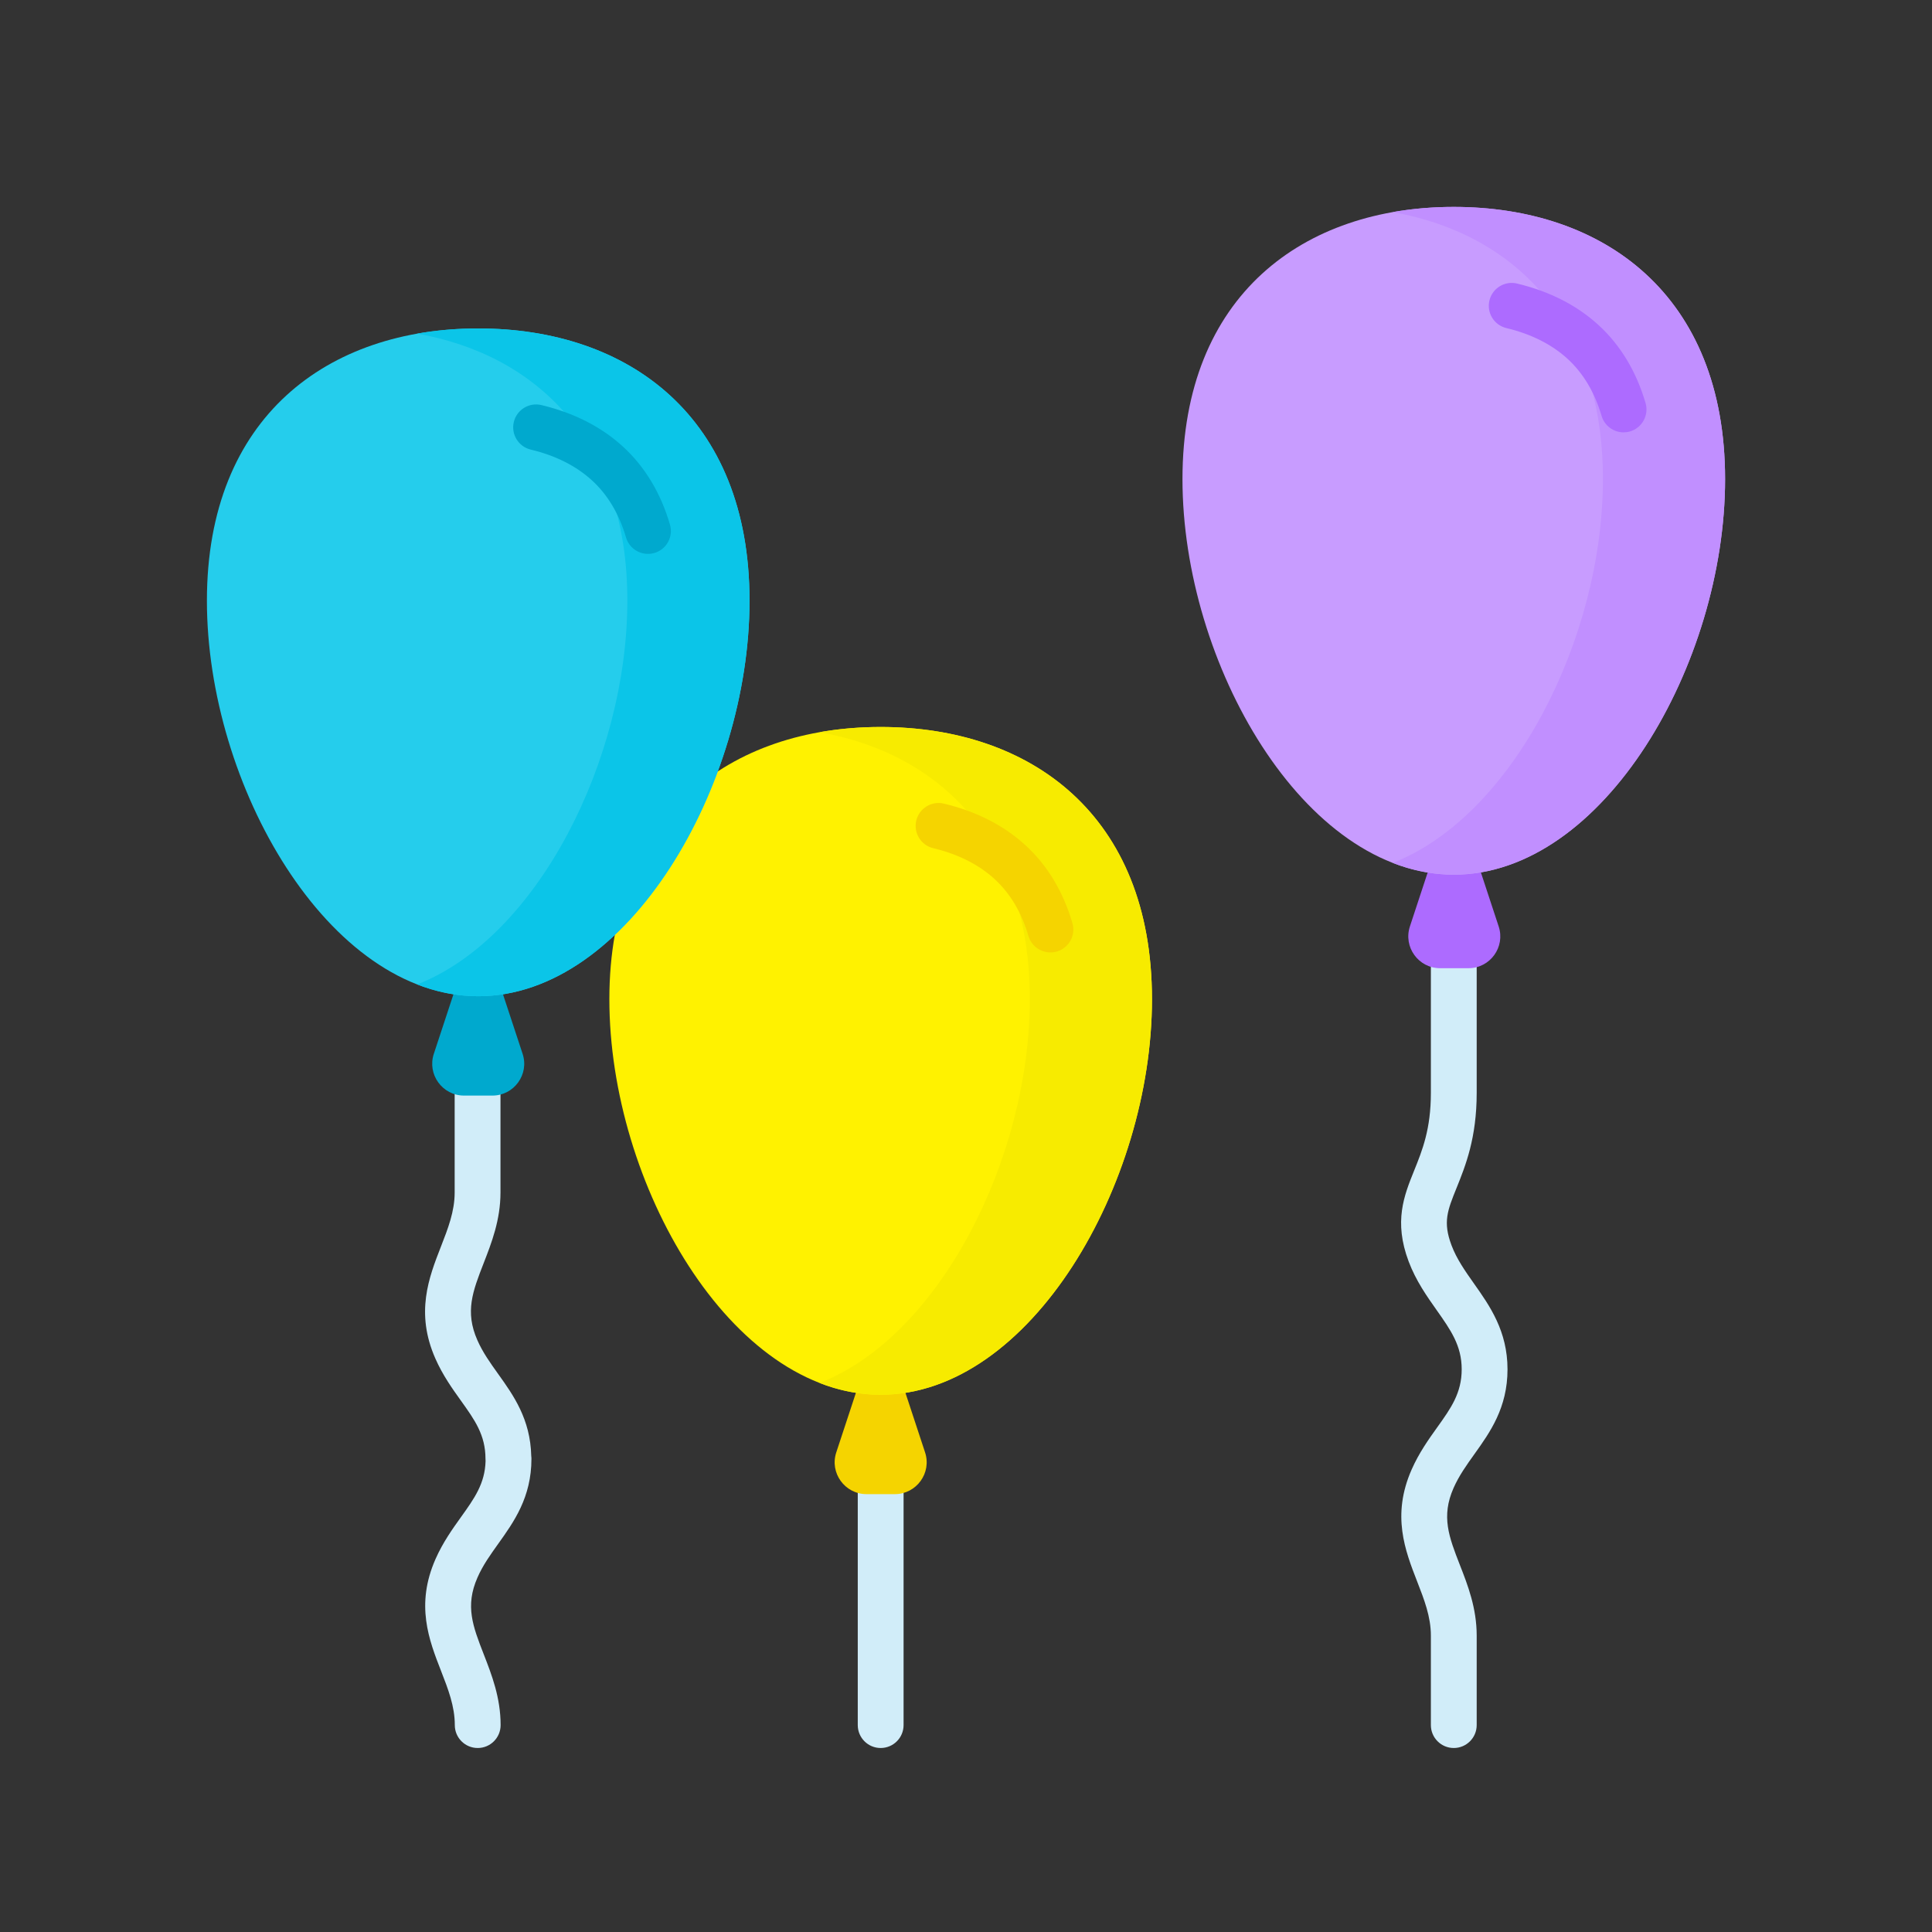
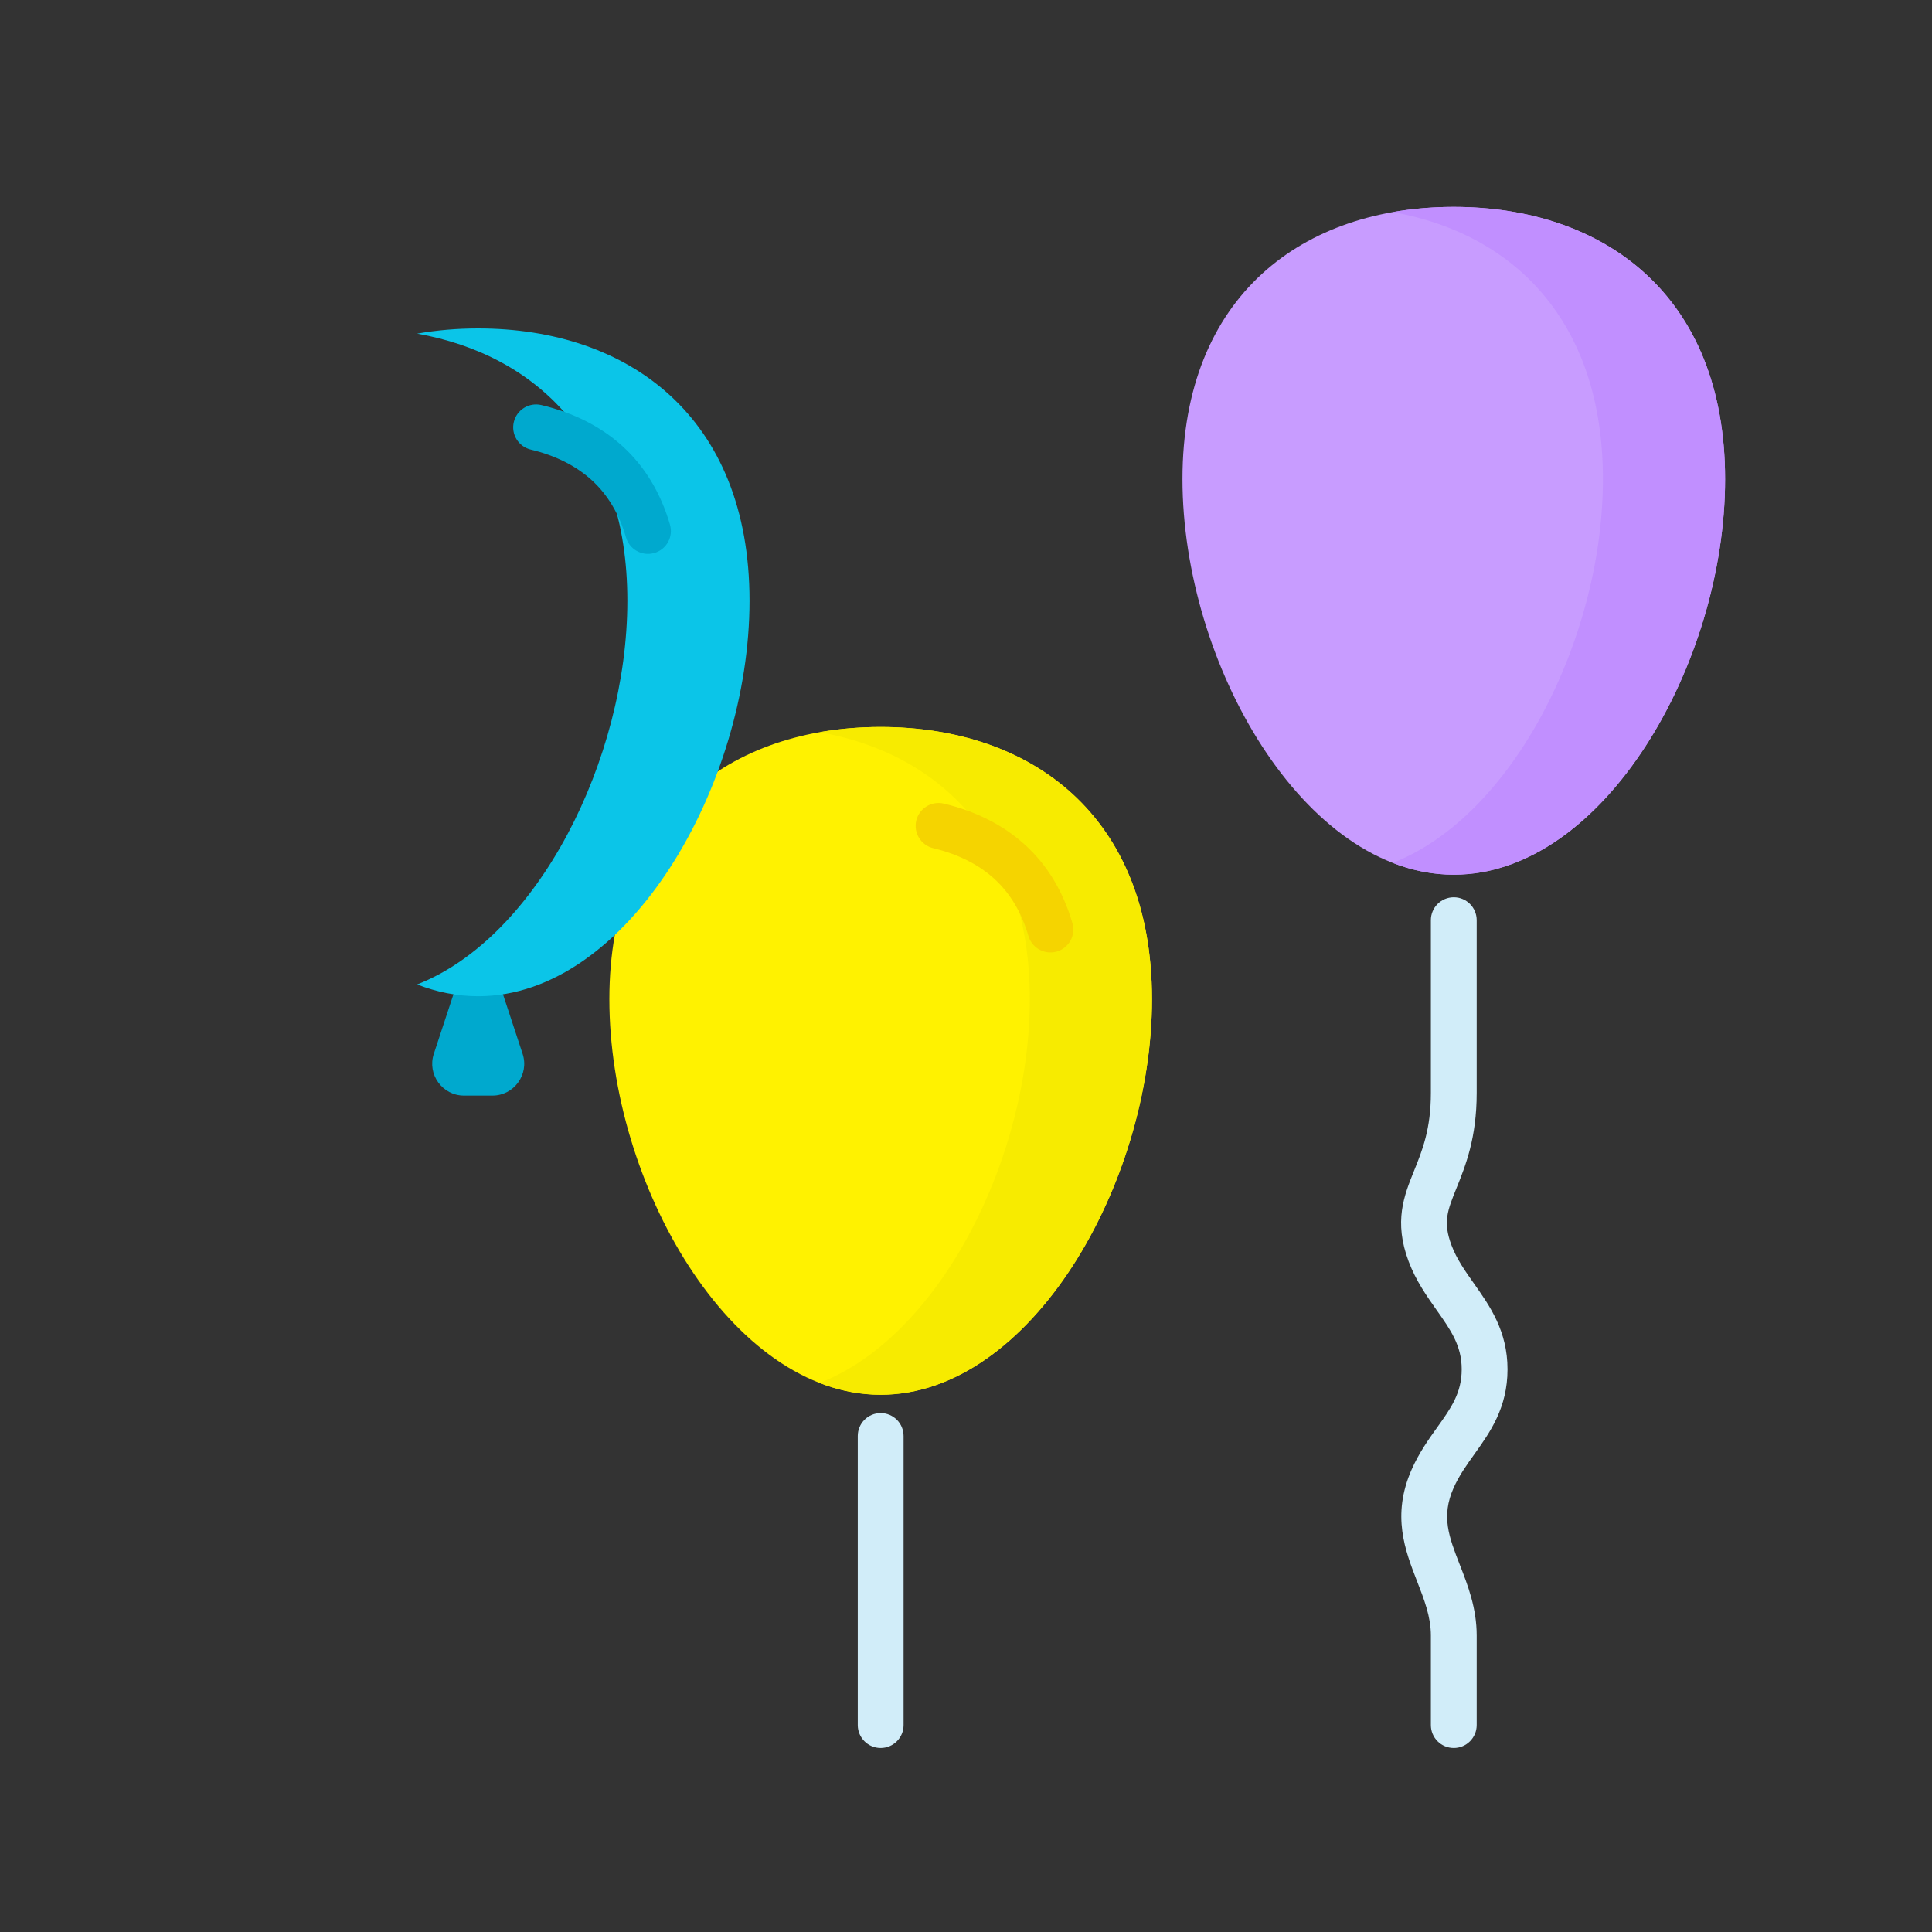
<svg xmlns="http://www.w3.org/2000/svg" width="42" height="42" viewBox="0 0 42 42" fill="none">
  <rect x="0" y="0" width="42" height="42" fill="#333333" stroke="none" />
  <g clip-path="url(#clip0_42573_18821)">
    <path d="M19.145 38C18.87 38 18.647 37.777 18.647 37.502V31.217C18.647 30.942 18.87 30.719 19.145 30.719C19.42 30.719 19.643 30.942 19.643 31.217V37.502C19.643 37.777 19.42 38 19.145 38Z" fill="#D1EDF9" />
-     <path d="M19.453 32.481H18.837C18.366 32.481 18.032 32.02 18.18 31.573L18.714 29.953H19.576L20.11 31.573C20.258 32.02 19.924 32.481 19.453 32.481Z" fill="#F5D400" />
    <path d="M25.043 21.723C25.043 25.731 22.402 30.321 19.145 30.321C15.888 30.321 13.247 25.731 13.247 21.723C13.247 17.714 15.888 15.804 19.145 15.804C22.402 15.804 25.043 17.714 25.043 21.723Z" fill="#FFF200" />
    <path d="M19.145 15.804C18.688 15.804 18.244 15.842 17.817 15.917C20.435 16.381 22.387 18.276 22.387 21.723C22.387 25.169 20.435 29.046 17.817 30.065C18.244 30.231 18.688 30.321 19.145 30.321C22.402 30.321 25.043 25.732 25.043 21.723C25.043 17.714 22.402 15.804 19.145 15.804Z" fill="#F7EB00" />
-     <path d="M10.385 38C10.11 38 9.887 37.777 9.887 37.502C9.887 37.091 9.742 36.72 9.589 36.327C9.326 35.653 9.028 34.889 9.468 33.892C9.628 33.529 9.839 33.235 10.025 32.975C10.313 32.573 10.542 32.252 10.556 31.762C10.555 31.746 10.554 31.73 10.554 31.713C10.554 31.195 10.319 30.867 10.022 30.452C9.836 30.192 9.625 29.898 9.465 29.535C9.025 28.537 9.323 27.773 9.586 27.099C9.739 26.707 9.884 26.335 9.884 25.925V22.926C9.884 22.651 10.107 22.428 10.382 22.428C10.657 22.428 10.88 22.651 10.88 22.926V25.925C10.88 26.523 10.685 27.021 10.514 27.461C10.276 28.072 10.104 28.514 10.377 29.133C10.495 29.402 10.659 29.63 10.832 29.872C11.16 30.331 11.531 30.85 11.549 31.653C11.552 31.672 11.553 31.693 11.553 31.713C11.553 32.551 11.171 33.084 10.835 33.555C10.662 33.797 10.498 34.025 10.38 34.294C10.107 34.913 10.279 35.354 10.517 35.965C10.688 36.405 10.883 36.904 10.883 37.502C10.883 37.777 10.66 38 10.385 38Z" fill="#D1EDF9" />
    <path d="M10.704 23.817H10.088C9.617 23.817 9.283 23.356 9.431 22.909L9.965 21.289H10.827L11.361 22.909C11.509 23.356 11.175 23.817 10.704 23.817Z" fill="#00A9CE" />
-     <path d="M16.294 13.059C16.294 17.068 13.653 21.657 10.396 21.657C7.139 21.657 4.498 17.068 4.498 13.059C4.498 9.05 7.139 7.14 10.396 7.14C13.653 7.14 16.294 9.05 16.294 13.059Z" fill="#25CDEC" />
    <path d="M10.396 7.14C9.939 7.14 9.495 7.178 9.068 7.253C11.685 7.717 13.638 9.612 13.638 13.059C13.638 16.505 11.685 20.381 9.068 21.401C9.495 21.567 9.939 21.657 10.396 21.657C13.653 21.657 16.294 17.067 16.294 13.059C16.294 9.05 13.653 7.14 10.396 7.14Z" fill="#0BC5E8" />
    <path d="M31.604 38C31.329 38 31.106 37.777 31.106 37.502V35.556C31.106 35.145 30.961 34.774 30.808 34.381C30.546 33.707 30.248 32.944 30.688 31.946C30.848 31.583 31.058 31.289 31.244 31.029C31.541 30.614 31.776 30.285 31.776 29.767C31.776 29.251 31.535 28.911 31.231 28.48C31.02 28.181 30.781 27.844 30.622 27.421C30.296 26.553 30.523 25.991 30.742 25.448C30.921 25.004 31.106 24.546 31.106 23.758V20.004C31.106 19.729 31.329 19.506 31.604 19.506C31.879 19.506 32.102 19.729 32.102 20.004V23.758C32.102 24.739 31.86 25.339 31.666 25.821C31.465 26.317 31.365 26.566 31.554 27.07C31.668 27.373 31.851 27.631 32.044 27.905C32.385 28.387 32.772 28.935 32.772 29.768C32.772 30.605 32.391 31.138 32.054 31.609C31.881 31.851 31.718 32.079 31.599 32.348C31.326 32.967 31.498 33.409 31.736 34.02C31.908 34.459 32.102 34.958 32.102 35.556V37.502C32.102 37.777 31.879 38 31.604 38Z" fill="#D1EDF9" />
-     <path d="M31.923 21.048H31.307C30.836 21.048 30.503 20.587 30.65 20.14L31.184 18.519H32.046L32.58 20.14C32.728 20.587 32.395 21.048 31.923 21.048Z" fill="#AD6BFF" />
-     <path d="M37.502 10.416C37.502 14.425 34.862 19.015 31.604 19.015C28.347 19.015 25.706 14.425 25.706 10.416C25.706 6.408 28.347 4.498 31.604 4.498C34.862 4.498 37.502 6.408 37.502 10.416Z" fill="#C89CFF" />
+     <path d="M37.502 10.416C37.502 14.425 34.862 19.015 31.604 19.015C28.347 19.015 25.706 14.425 25.706 10.416C25.706 6.408 28.347 4.498 31.604 4.498C34.862 4.498 37.502 6.408 37.502 10.416" fill="#C89CFF" />
    <path d="M31.604 4.498C31.147 4.498 30.703 4.536 30.276 4.611C32.894 5.075 34.846 6.97 34.846 10.417C34.846 13.863 32.894 17.739 30.276 18.759C30.703 18.925 31.147 19.015 31.604 19.015C34.861 19.015 37.502 14.425 37.502 10.417C37.502 6.408 34.861 4.498 31.604 4.498Z" fill="#C18FFF" />
    <path d="M22.293 18.375C21.822 17.943 21.226 17.639 20.519 17.47C20.252 17.406 19.983 17.571 19.919 17.838C19.855 18.106 20.02 18.375 20.288 18.439C20.827 18.568 21.275 18.793 21.62 19.109C21.96 19.42 22.208 19.837 22.358 20.347C22.421 20.564 22.62 20.705 22.835 20.705C22.882 20.705 22.929 20.699 22.976 20.685C23.24 20.607 23.391 20.331 23.313 20.067C23.112 19.38 22.769 18.811 22.293 18.375Z" fill="#F5D400" />
    <path d="M13.544 9.71C13.073 9.279 12.477 8.975 11.77 8.806C11.503 8.742 11.234 8.907 11.17 9.174C11.106 9.442 11.271 9.71 11.539 9.774C12.078 9.903 12.526 10.129 12.871 10.445C13.211 10.756 13.459 11.173 13.609 11.683C13.672 11.9 13.871 12.041 14.086 12.041C14.133 12.041 14.18 12.034 14.227 12.021C14.491 11.943 14.642 11.667 14.564 11.403C14.363 10.716 14.019 10.146 13.544 9.71Z" fill="#00A9CE" />
-     <path d="M35.773 8.761C35.571 8.074 35.228 7.504 34.752 7.068C34.282 6.637 33.685 6.333 32.979 6.164C32.711 6.1 32.443 6.265 32.379 6.532C32.315 6.8 32.48 7.068 32.747 7.132C33.287 7.261 33.735 7.487 34.079 7.802C34.419 8.114 34.667 8.531 34.817 9.041C34.881 9.258 35.079 9.399 35.295 9.399C35.341 9.399 35.388 9.393 35.435 9.379C35.699 9.301 35.85 9.025 35.773 8.761Z" fill="#AD6BFF" />
  </g>
  <defs>
    <clipPath id="clip0_42573_18821">
      <rect width="34" height="34" fill="white" transform="translate(4 4)" />
    </clipPath>
  </defs>
</svg>